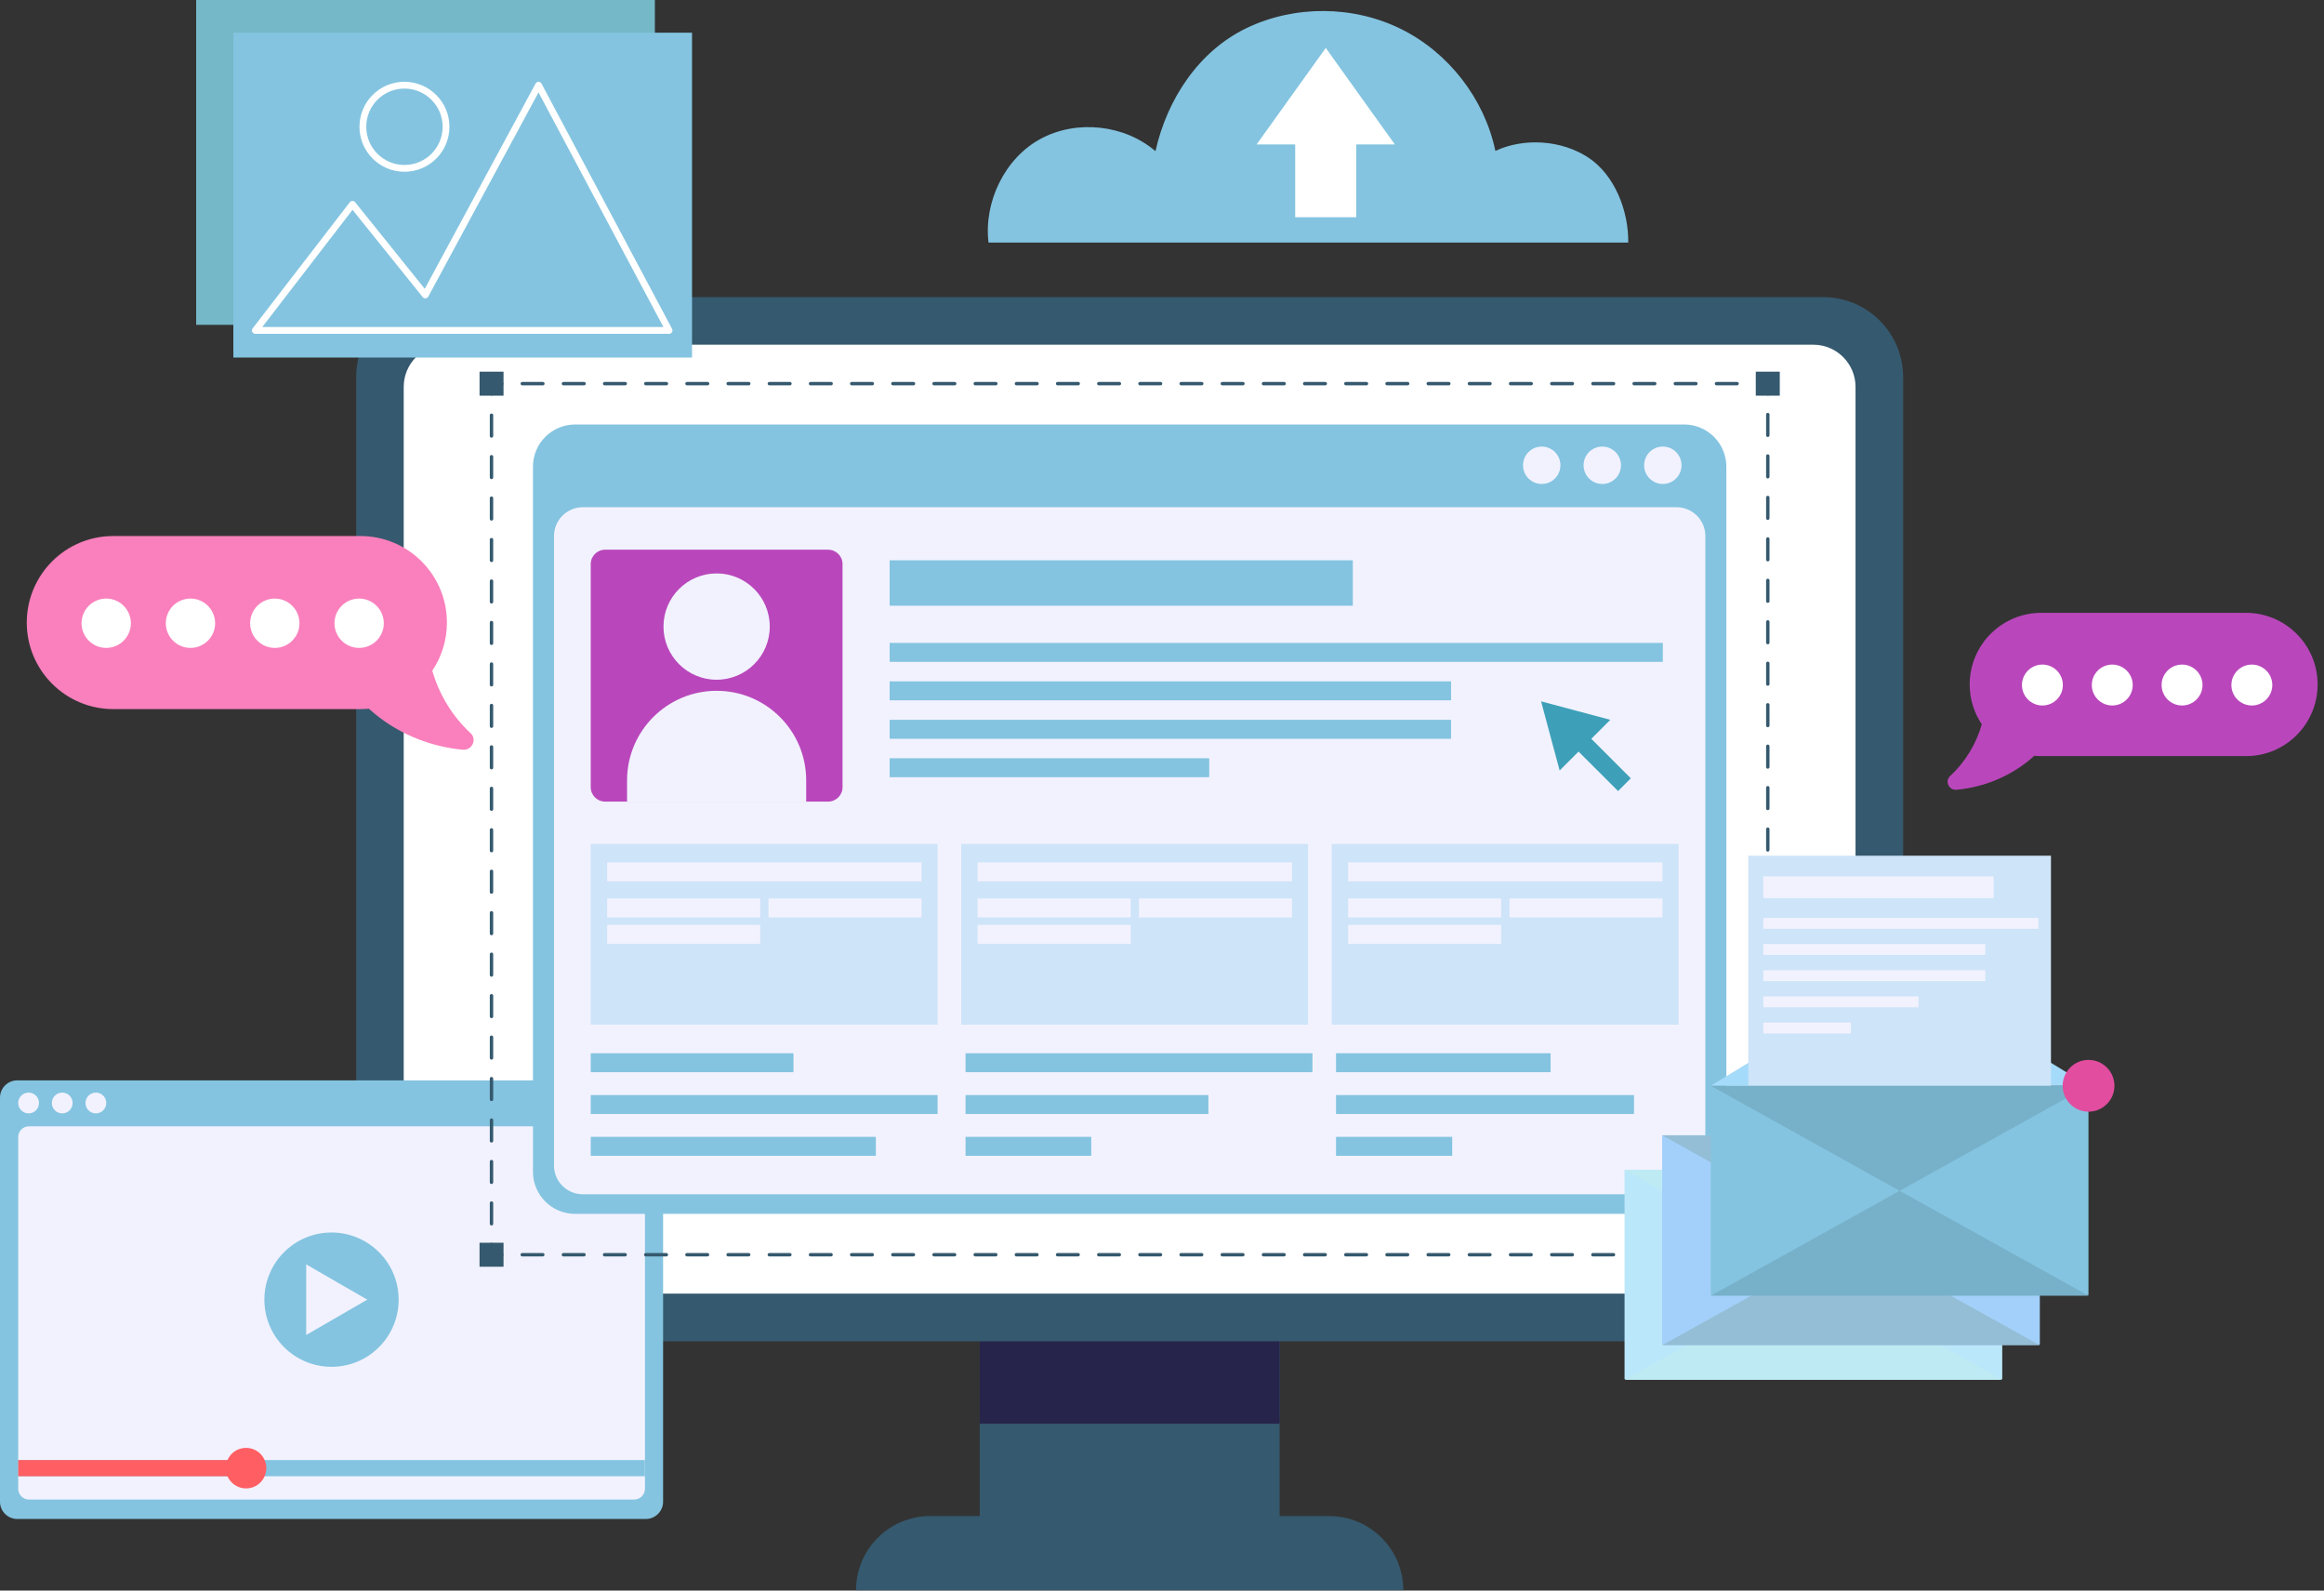
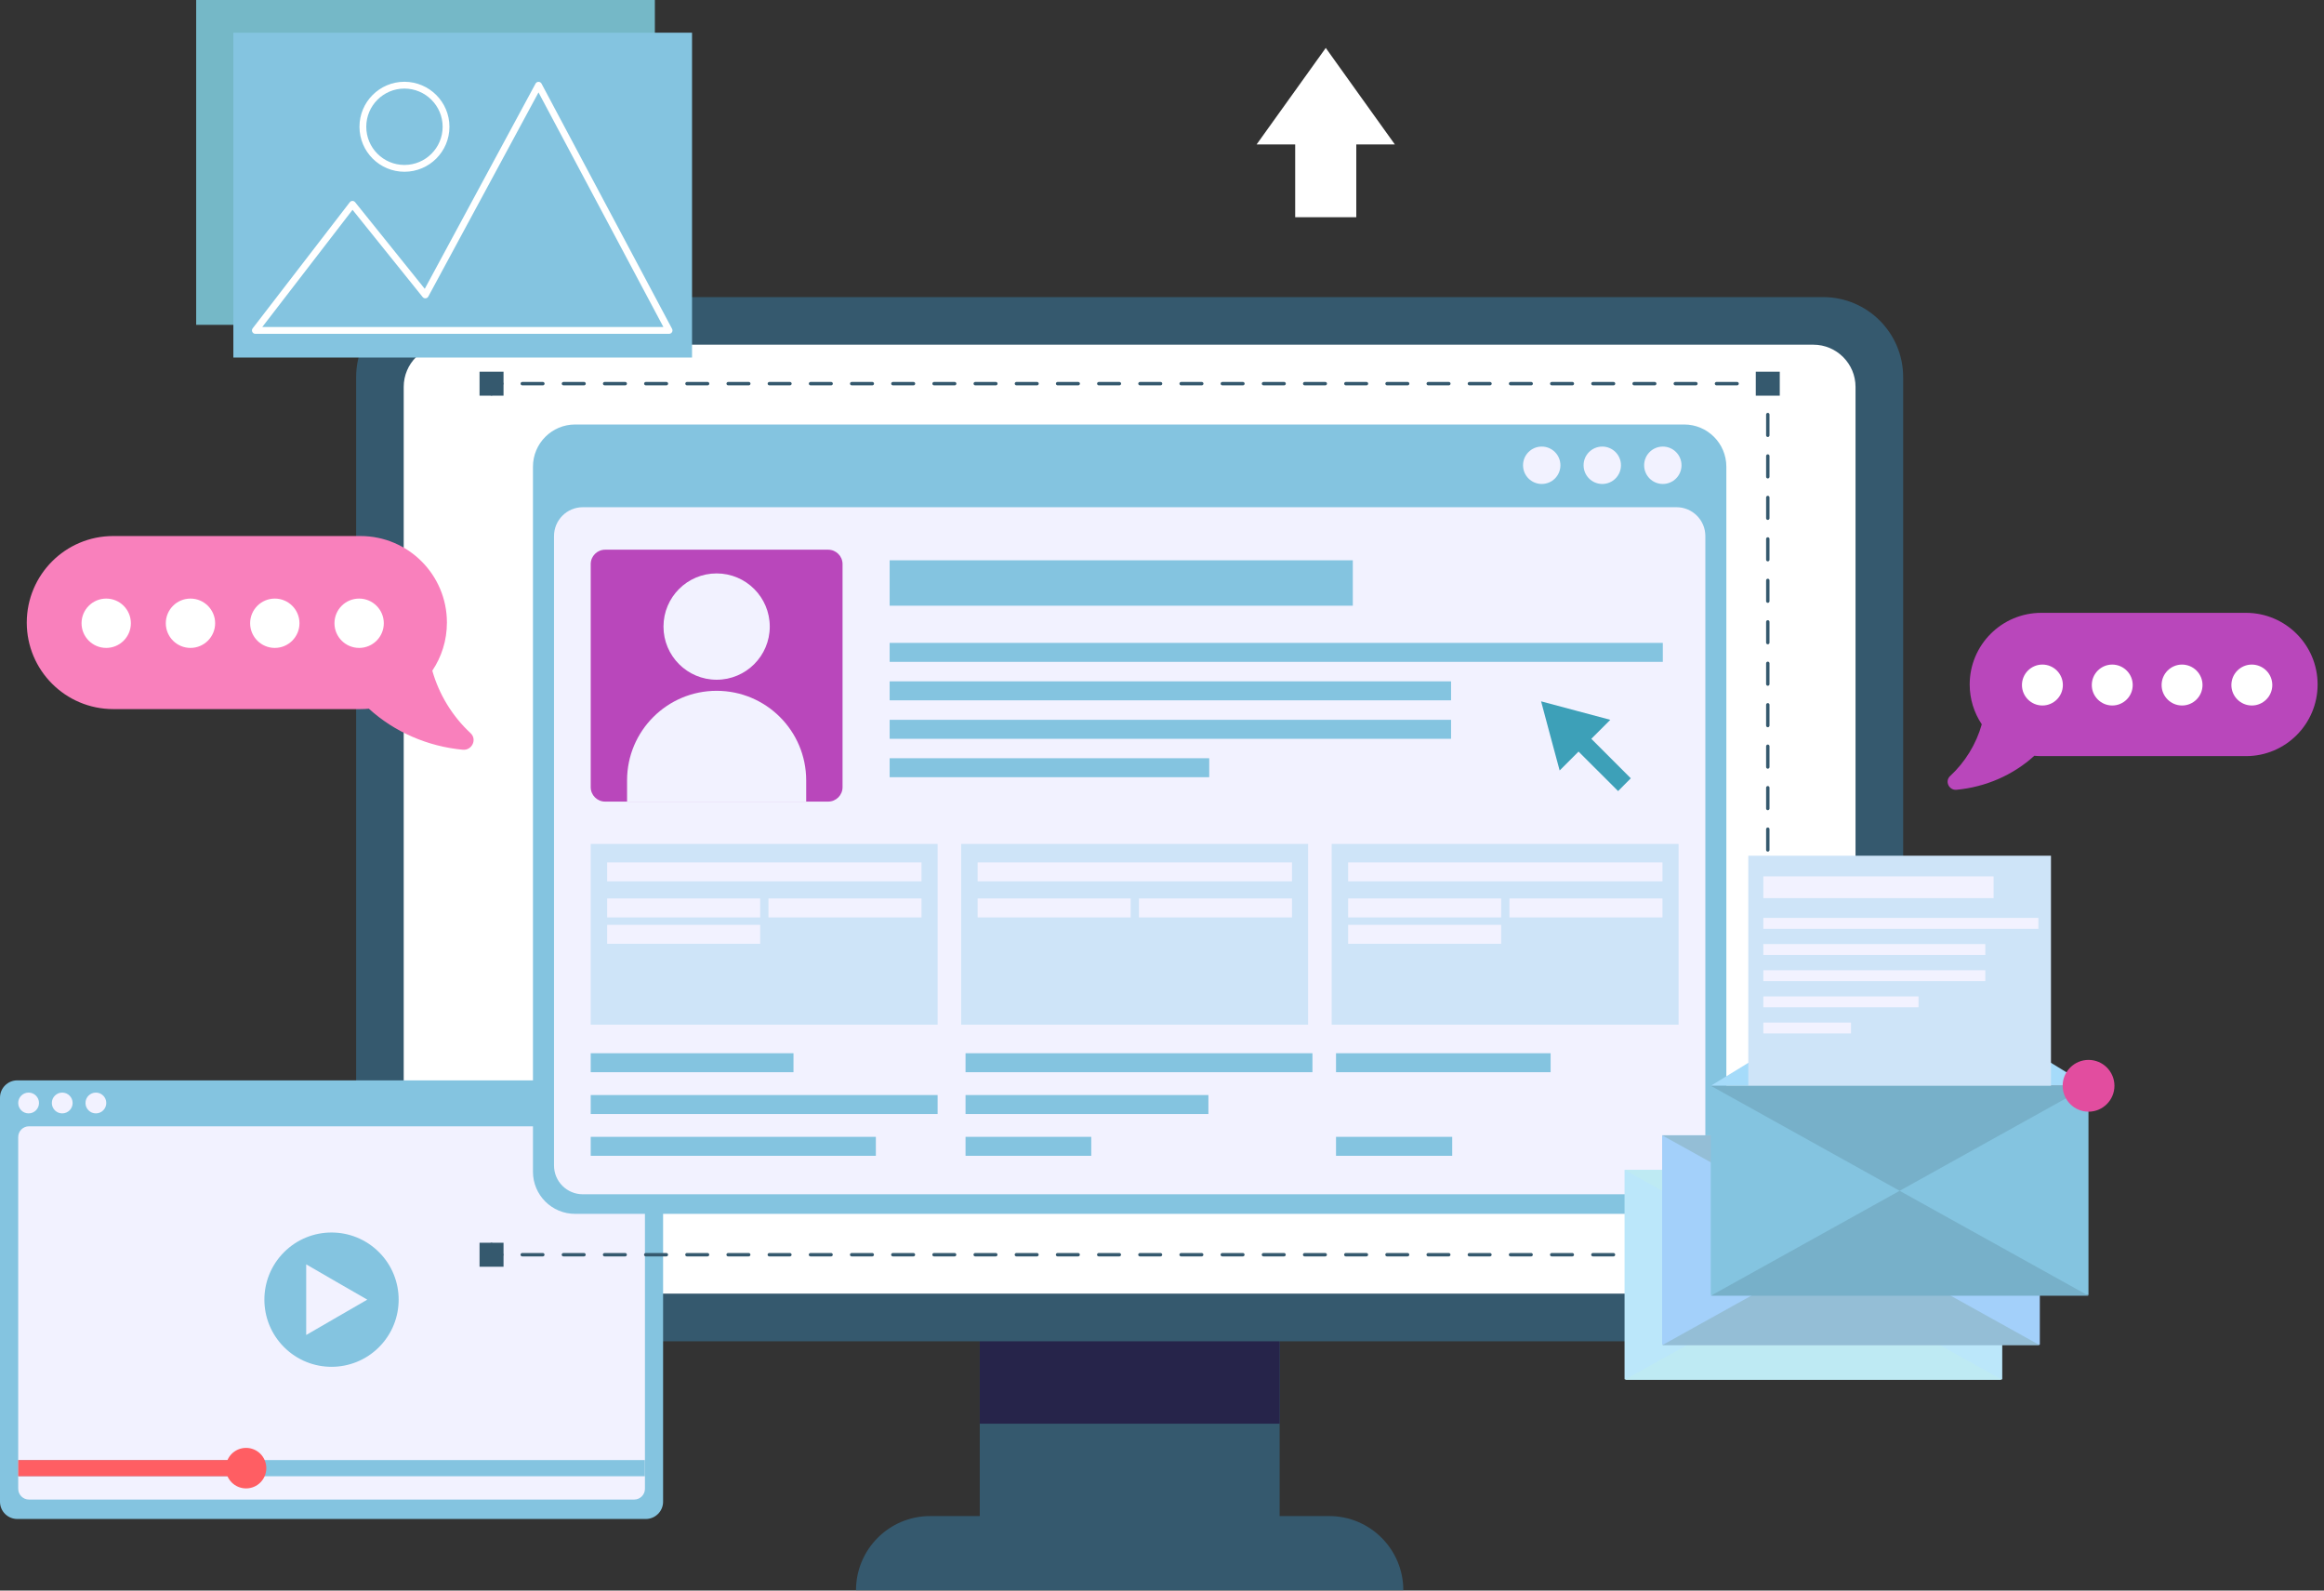
<svg xmlns="http://www.w3.org/2000/svg" width="342" height="234" viewBox="0 0 342 234" fill="none">
  <rect x="0" y="0" width="342" height="234" fill="#333333" stroke="none" />
  <g clip-path="url(#clip0_99_862)">
    <path d="M188.31 195.09H144.18V232.63H188.31V195.09Z" fill="#35596E" />
    <path d="M206.511 233.95H125.971C125.971 227.93 130.851 223.04 136.881 223.04H195.601C201.631 223.04 206.511 227.93 206.511 233.95Z" fill="#35596E" />
    <path d="M188.31 195.09H144.18V209.45H188.31V195.09Z" fill="#26244A" />
    <path d="M268.3 197.33H64.18C57.68 197.33 52.41 192.06 52.41 185.56V55.48C52.41 48.98 57.68 43.71 64.18 43.71H268.3C274.8 43.71 280.07 48.98 280.07 55.48V185.57C280.07 192.06 274.8 197.33 268.3 197.33Z" fill="#35596E" />
    <path d="M65.62 190.33C62.19 190.33 59.41 187.54 59.41 184.12V56.92C59.41 53.49 62.2 50.71 65.62 50.71H266.85C270.28 50.71 273.06 53.5 273.06 56.92V184.11C273.06 187.54 270.27 190.32 266.85 190.32H65.62V190.33Z" fill="white" />
    <path d="M96.369 0H28.869V47.79H96.369V0Z" fill="#75B8C7" />
    <path d="M101.84 4.81H34.34V52.6H101.84V4.81Z" fill="#84C4E0" />
    <path d="M37.58 48.61L51.87 30.06L62.59 43.39L79.25 12.54L98.46 48.61H37.58Z" stroke="white" stroke-miterlimit="10" stroke-linecap="round" stroke-linejoin="round" />
    <path d="M65.64 18.649C65.64 22.029 62.9 24.769 59.52 24.769C56.14 24.769 53.4 22.029 53.4 18.649C53.4 15.269 56.14 12.529 59.52 12.529C62.9 12.539 65.64 15.279 65.64 18.649Z" stroke="white" stroke-miterlimit="10" />
    <path d="M0 220.93V161.48C0 160.08 1.14 158.94 2.54 158.94H95.04C96.44 158.94 97.58 160.08 97.58 161.48V220.93C97.58 222.33 96.44 223.47 95.04 223.47H2.54C1.14 223.47 0 222.33 0 220.93Z" fill="#84C4E0" />
    <path d="M2.68 219.03V167.28C2.68 166.41 3.39 165.7 4.26 165.7H93.33C94.2 165.7 94.91 166.41 94.91 167.28V219.03C94.91 219.9 94.2 220.61 93.33 220.61H4.26C3.39 220.61 2.68 219.9 2.68 219.03Z" fill="#F2F2FF" />
    <path d="M15.64 162.27C15.64 163.11 14.96 163.8 14.11 163.8C13.27 163.8 12.58 163.12 12.58 162.27C12.58 161.43 13.26 160.74 14.11 160.74C14.95 160.74 15.64 161.42 15.64 162.27Z" fill="#F2F2FF" />
    <path d="M9.159 163.8C10.004 163.8 10.689 163.115 10.689 162.27C10.689 161.425 10.004 160.74 9.159 160.74C8.314 160.74 7.629 161.425 7.629 162.27C7.629 163.115 8.314 163.8 9.159 163.8Z" fill="#F2F2FF" />
    <path d="M5.74 162.27C5.74 163.11 5.06 163.8 4.21 163.8C3.37 163.8 2.68 163.12 2.68 162.27C2.68 161.43 3.36 160.74 4.21 160.74C5.05 160.74 5.74 161.42 5.74 162.27Z" fill="#F2F2FF" />
    <path d="M94.9 214.801H2.68V217.181H94.9V214.801Z" fill="#84C4E0" />
    <path d="M36.21 214.801H2.68V217.181H36.21V214.801Z" fill="#FF5E63" />
    <path d="M39.191 215.991C39.191 217.641 37.861 218.971 36.211 218.971C34.56 218.971 33.23 217.641 33.23 215.991C33.23 214.341 34.56 213.011 36.211 213.011C37.861 213.011 39.191 214.341 39.191 215.991Z" fill="#FF5E63" />
    <path d="M55.773 198.189C59.631 194.331 59.631 188.075 55.773 184.217C51.914 180.359 45.659 180.359 41.801 184.217C37.942 188.075 37.942 194.331 41.801 198.189C45.659 202.048 51.915 202.048 55.773 198.189Z" fill="#84C4E0" />
    <path d="M54.05 191.201L49.55 193.801L45.06 196.401V191.201V186.011L49.55 188.611L54.05 191.201Z" fill="#F2F2FF" />
    <path d="M78.43 172.38V68.66C78.43 65.23 81.21 62.45 84.64 62.45H247.84C251.27 62.45 254.05 65.23 254.05 68.66V172.37C254.05 175.8 251.27 178.58 247.84 178.58H84.64C81.21 178.59 78.43 175.81 78.43 172.38Z" fill="#84C4E0" />
    <path d="M81.529 171.47V78.86C81.529 76.52 83.429 74.62 85.769 74.62H246.719C249.059 74.62 250.959 76.52 250.959 78.86V171.46C250.959 173.8 249.059 175.7 246.719 175.7H85.769C83.429 175.7 81.529 173.81 81.529 171.47Z" fill="#F2F2FF" />
    <path d="M247.451 68.45C247.451 69.97 246.221 71.2 244.701 71.2C243.181 71.2 241.951 69.97 241.951 68.45C241.951 66.93 243.181 65.7 244.701 65.7C246.221 65.7 247.451 66.93 247.451 68.45Z" fill="#F2F2FF" />
    <path d="M238.541 68.45C238.541 69.97 237.311 71.2 235.791 71.2C234.271 71.2 233.041 69.97 233.041 68.45C233.041 66.93 234.271 65.7 235.791 65.7C237.311 65.7 238.541 66.93 238.541 68.45Z" fill="#F2F2FF" />
    <path d="M229.631 68.45C229.631 69.97 228.401 71.2 226.881 71.2C225.361 71.2 224.131 69.97 224.131 68.45C224.131 66.93 225.361 65.7 226.881 65.7C228.401 65.7 229.631 66.93 229.631 68.45Z" fill="#F2F2FF" />
    <path d="M121.87 117.93H89.05C87.88 117.93 86.93 116.98 86.93 115.81V82.99C86.93 81.82 87.88 80.87 89.05 80.87H121.87C123.04 80.87 123.99 81.82 123.99 82.99V115.81C123.99 116.98 123.04 117.93 121.87 117.93Z" fill="#B947BB" />
    <path d="M105.459 100C109.778 100 113.279 96.499 113.279 92.18C113.279 87.862 109.778 84.36 105.459 84.36C101.14 84.36 97.639 87.862 97.639 92.18C97.639 96.499 101.14 100 105.459 100Z" fill="#F2F2FF" />
    <path d="M118.639 117.93H92.279V114.81C92.279 107.53 98.179 101.63 105.459 101.63C112.739 101.63 118.639 107.53 118.639 114.81V117.93V117.93Z" fill="#F2F2FF" />
    <path d="M199.08 82.43H130.92V89.11H199.08V82.43Z" fill="#84C4E0" />
    <path d="M137.98 124.16H86.93V150.75H137.98V124.16Z" fill="#CEE4F8" />
    <path d="M244.7 94.58H130.92V97.37H244.7V94.58Z" fill="#84C4E0" />
    <path d="M213.54 100.24H130.92V103.03H213.54V100.24Z" fill="#84C4E0" />
    <path d="M116.77 154.95H86.93V157.74H116.77V154.95Z" fill="#84C4E0" />
    <path d="M137.98 161.101H86.93V163.891H137.98V161.101Z" fill="#84C4E0" />
    <path d="M128.89 167.25H86.93V170.04H128.89V167.25Z" fill="#84C4E0" />
    <path d="M193.14 154.95H142.09V157.74H193.14V154.95Z" fill="#84C4E0" />
    <path d="M177.83 161.101H142.09V163.891H177.83V161.101Z" fill="#84C4E0" />
    <path d="M160.59 167.25H142.09V170.04H160.59V167.25Z" fill="#84C4E0" />
    <path d="M228.189 154.95H196.609V157.74H228.189V154.95Z" fill="#84C4E0" />
-     <path d="M240.459 161.101H196.609V163.891H240.459V161.101Z" fill="#84C4E0" />
-     <path d="M213.709 167.25H196.609V170.04H213.709V167.25Z" fill="#84C4E0" />
+     <path d="M213.709 167.25H196.609V170.04H213.709Z" fill="#84C4E0" />
    <path d="M213.54 105.9H130.92V108.69H213.54V105.9Z" fill="#84C4E0" />
    <path d="M177.95 111.55H130.92V114.34H177.95V111.55Z" fill="#84C4E0" />
    <path d="M135.61 126.87H89.35V129.66H135.61V126.87Z" fill="#F2F2FF" />
    <path d="M111.87 132.18H89.35V134.97H111.87V132.18Z" fill="#F2F2FF" />
    <path d="M135.61 132.18H113.09V134.97H135.61V132.18Z" fill="#F2F2FF" />
    <path d="M111.87 136.06H89.35V138.85H111.87V136.06Z" fill="#F2F2FF" />
    <path d="M192.499 124.16H141.449V150.75H192.499V124.16Z" fill="#CEE4F8" />
    <path d="M190.129 126.87H143.869V129.66H190.129V126.87Z" fill="#F2F2FF" />
    <path d="M166.389 132.18H143.869V134.97H166.389V132.18Z" fill="#F2F2FF" />
    <path d="M190.129 132.18H167.609V134.97H190.129V132.18Z" fill="#F2F2FF" />
-     <path d="M166.389 136.06H143.869V138.85H166.389V136.06Z" fill="#F2F2FF" />
    <path d="M247.021 124.16H195.971V150.75H247.021V124.16Z" fill="#CEE4F8" />
    <path d="M244.651 126.87H198.391V129.66H244.651V126.87Z" fill="#F2F2FF" />
    <path d="M220.911 132.18H198.391V134.97H220.911V132.18Z" fill="#F2F2FF" />
    <path d="M244.651 132.18H222.131V134.97H244.651V132.18Z" fill="#F2F2FF" />
    <path d="M220.911 136.06H198.391V138.85H220.911V136.06Z" fill="#F2F2FF" />
    <path d="M73.83 184.59H72.33V183.09" stroke="#35596E" stroke-width="0.5" stroke-linecap="round" stroke-linejoin="round" />
-     <path d="M72.33 180.04V59.47" stroke="#35596E" stroke-width="0.5" stroke-linecap="round" stroke-linejoin="round" stroke-dasharray="3.05 3.05" />
    <path d="M72.33 57.94V56.44H73.83" stroke="#35596E" stroke-width="0.5" stroke-linecap="round" stroke-linejoin="round" />
    <path d="M76.859 56.44H257.129" stroke="#35596E" stroke-width="0.5" stroke-linecap="round" stroke-linejoin="round" stroke-dasharray="3.03 3.03" />
-     <path d="M258.65 56.44H260.15V57.94" stroke="#35596E" stroke-width="0.5" stroke-linecap="round" stroke-linejoin="round" />
    <path d="M260.15 60.989V181.569" stroke="#35596E" stroke-width="0.5" stroke-linecap="round" stroke-linejoin="round" stroke-dasharray="3.05 3.05" />
    <path d="M260.15 183.09V184.59H258.65" stroke="#35596E" stroke-width="0.5" stroke-linecap="round" stroke-linejoin="round" />
    <path d="M255.62 184.59H75.35" stroke="#35596E" stroke-width="0.5" stroke-linecap="round" stroke-linejoin="round" stroke-dasharray="3.03 3.03" />
    <path d="M74.1 54.68H70.57V58.21H74.1V54.68Z" fill="#35596E" />
    <path d="M74.1 182.83H70.57V186.36H74.1V182.83Z" fill="#35596E" />
    <path d="M261.911 54.68H258.381V58.21H261.911V54.68Z" fill="#35596E" />
    <path d="M261.911 182.83H258.381V186.36H261.911V182.83Z" fill="#35596E" />
    <path d="M236.969 105.9L231.879 104.54L226.789 103.18L228.149 108.27L229.519 113.35L232.299 110.57L238.119 116.38L239.989 114.5L234.179 108.69L236.969 105.9Z" fill="#3DA0B8" />
    <path d="M330.52 90.16H300.4C294.58 90.16 289.86 94.88 289.86 100.7C289.86 102.87 290.52 104.89 291.64 106.56C290.82 109.46 289.19 112.13 286.98 114.17C286.16 114.93 286.81 116.29 287.92 116.19C292.19 115.79 296.24 114.04 299.37 111.19C299.71 111.22 300.05 111.24 300.4 111.24H330.52C336.34 111.24 341.06 106.52 341.06 100.7C341.06 94.88 336.34 90.16 330.52 90.16Z" fill="#B947BB" />
    <path d="M303.571 100.781C303.571 102.441 302.221 103.791 300.561 103.791C298.901 103.791 297.551 102.441 297.551 100.781C297.551 99.121 298.901 97.77 300.561 97.77C302.221 97.77 303.571 99.121 303.571 100.781Z" fill="white" />
    <path d="M313.85 100.781C313.85 102.441 312.5 103.791 310.84 103.791C309.18 103.791 307.83 102.441 307.83 100.781C307.83 99.121 309.18 97.77 310.84 97.77C312.5 97.781 313.85 99.121 313.85 100.781Z" fill="white" />
    <path d="M324.122 100.781C324.122 102.441 322.772 103.791 321.112 103.791C319.452 103.791 318.102 102.441 318.102 100.781C318.102 99.121 319.452 97.77 321.112 97.77C322.772 97.781 324.122 99.121 324.122 100.781Z" fill="white" />
    <path d="M334.391 100.781C334.391 102.441 333.041 103.791 331.381 103.791C329.721 103.791 328.371 102.441 328.371 100.781C328.371 99.121 329.721 97.77 331.381 97.77C333.051 97.781 334.391 99.121 334.391 100.781Z" fill="white" />
    <path d="M16.669 78.86H53.039C60.069 78.86 65.769 84.56 65.769 91.59C65.769 94.21 64.98 96.64 63.62 98.67C64.609 102.17 66.579 105.39 69.249 107.86C70.24 108.78 69.46 110.42 68.109 110.3C62.95 109.82 58.059 107.7 54.279 104.26C53.87 104.3 53.459 104.32 53.039 104.32H16.669C9.639 104.32 3.939 98.62 3.939 91.59C3.949 84.55 9.639 78.86 16.669 78.86Z" fill="#F980BC" />
    <path d="M49.221 91.691C49.221 93.701 50.851 95.32 52.851 95.32C54.861 95.32 56.481 93.691 56.481 91.691C56.481 89.691 54.851 88.061 52.851 88.061C50.841 88.061 49.221 89.681 49.221 91.691Z" fill="white" />
    <path d="M40.441 95.32C42.445 95.32 44.071 93.695 44.071 91.691C44.071 89.686 42.445 88.061 40.441 88.061C38.436 88.061 36.81 89.686 36.81 91.691C36.81 93.695 38.436 95.32 40.441 95.32Z" fill="white" />
    <path d="M24.4 91.691C24.4 93.701 26.03 95.32 28.03 95.32C30.03 95.32 31.66 93.691 31.66 91.691C31.66 89.691 30.03 88.061 28.03 88.061C26.03 88.061 24.4 89.681 24.4 91.691Z" fill="white" />
    <path d="M15.63 95.32C17.635 95.32 19.26 93.695 19.26 91.691C19.26 89.686 17.635 88.061 15.63 88.061C13.625 88.061 12 89.686 12 91.691C12 93.695 13.625 95.32 15.63 95.32Z" fill="white" />
    <path d="M294.65 172.109H239.07V202.899H294.65V172.109Z" fill="#BBE7FA" />
    <path d="M239.07 203L266.86 187.56L294.65 203H239.07Z" fill="#BEEAF3" />
    <path d="M294.65 172.109L266.86 187.559L239.07 172.109H294.65Z" fill="#BEEAF3" />
    <path d="M300.18 167.02H244.6V197.81H300.18V167.02Z" fill="#A3D0FA" />
    <path d="M244.6 197.91L272.39 182.46L300.18 197.91H244.6Z" fill="#94BED6" />
    <path d="M300.18 167.02L272.39 182.46L244.6 167.02H300.18Z" fill="#94BED6" />
    <path d="M307.34 159.739H251.76V190.529H307.34V159.739Z" fill="#84C4E0" />
    <path d="M251.76 159.739L279.55 142.739L307.35 159.739H251.76Z" fill="#A5DBFA" />
    <path d="M251.76 190.629L279.55 175.189L307.35 190.629H251.76Z" fill="#77B0C9" />
    <path d="M301.821 125.89H257.281V161.7H301.821V125.89Z" fill="#CEE4F8" />
    <path d="M307.35 159.739L279.55 175.189L251.76 159.739H307.35Z" fill="#77B0C9" />
    <path d="M293.38 128.93H259.49V132.13H293.38V128.93Z" fill="#F2F2FF" />
    <path d="M299.97 135.04H259.49V136.64H299.97V135.04Z" fill="#F2F2FF" />
    <path d="M292.16 138.89H259.49V140.49H292.16V138.89Z" fill="#F2F2FF" />
    <path d="M292.16 142.739H259.49V144.339H292.16V142.739Z" fill="#F2F2FF" />
    <path d="M282.33 146.59H259.49V148.19H282.33V146.59Z" fill="#F2F2FF" />
    <path d="M272.39 150.439H259.49V152.039H272.39V150.439Z" fill="#F2F2FF" />
    <path d="M311.161 159.74C311.161 161.84 309.451 163.55 307.351 163.55C305.251 163.55 303.541 161.84 303.541 159.74C303.541 157.64 305.251 155.93 307.351 155.93C309.451 155.93 311.161 157.64 311.161 159.74Z" fill="#E24D9F" />
-     <path d="M239.61 35.69H145.47C144.75 29.72 147.87 23.24 153.17 20.41C158.47 17.57 165.47 18.33 170.04 22.24C171.74 14.6 176.41 7.5 183.47 4.12C190.53 0.74 199.14 0.79 206.16 4.26C213.18 7.73 218.45 14.53 220.06 22.2C224.3 20.23 229.77 20.6 233.69 23.15C237.6 25.69 239.68 31.01 239.61 35.69Z" fill="#84C4E0" />
    <path d="M205.27 21.251L200.18 14.151L195.1 7.051L190.01 14.151L184.92 21.251H190.6V31.961H199.59V21.251H205.27Z" fill="white" />
  </g>
  <defs>
    <clipPath id="clip0_99_862">
      <rect width="341.06" height="233.95" fill="white" />
    </clipPath>
  </defs>
</svg>